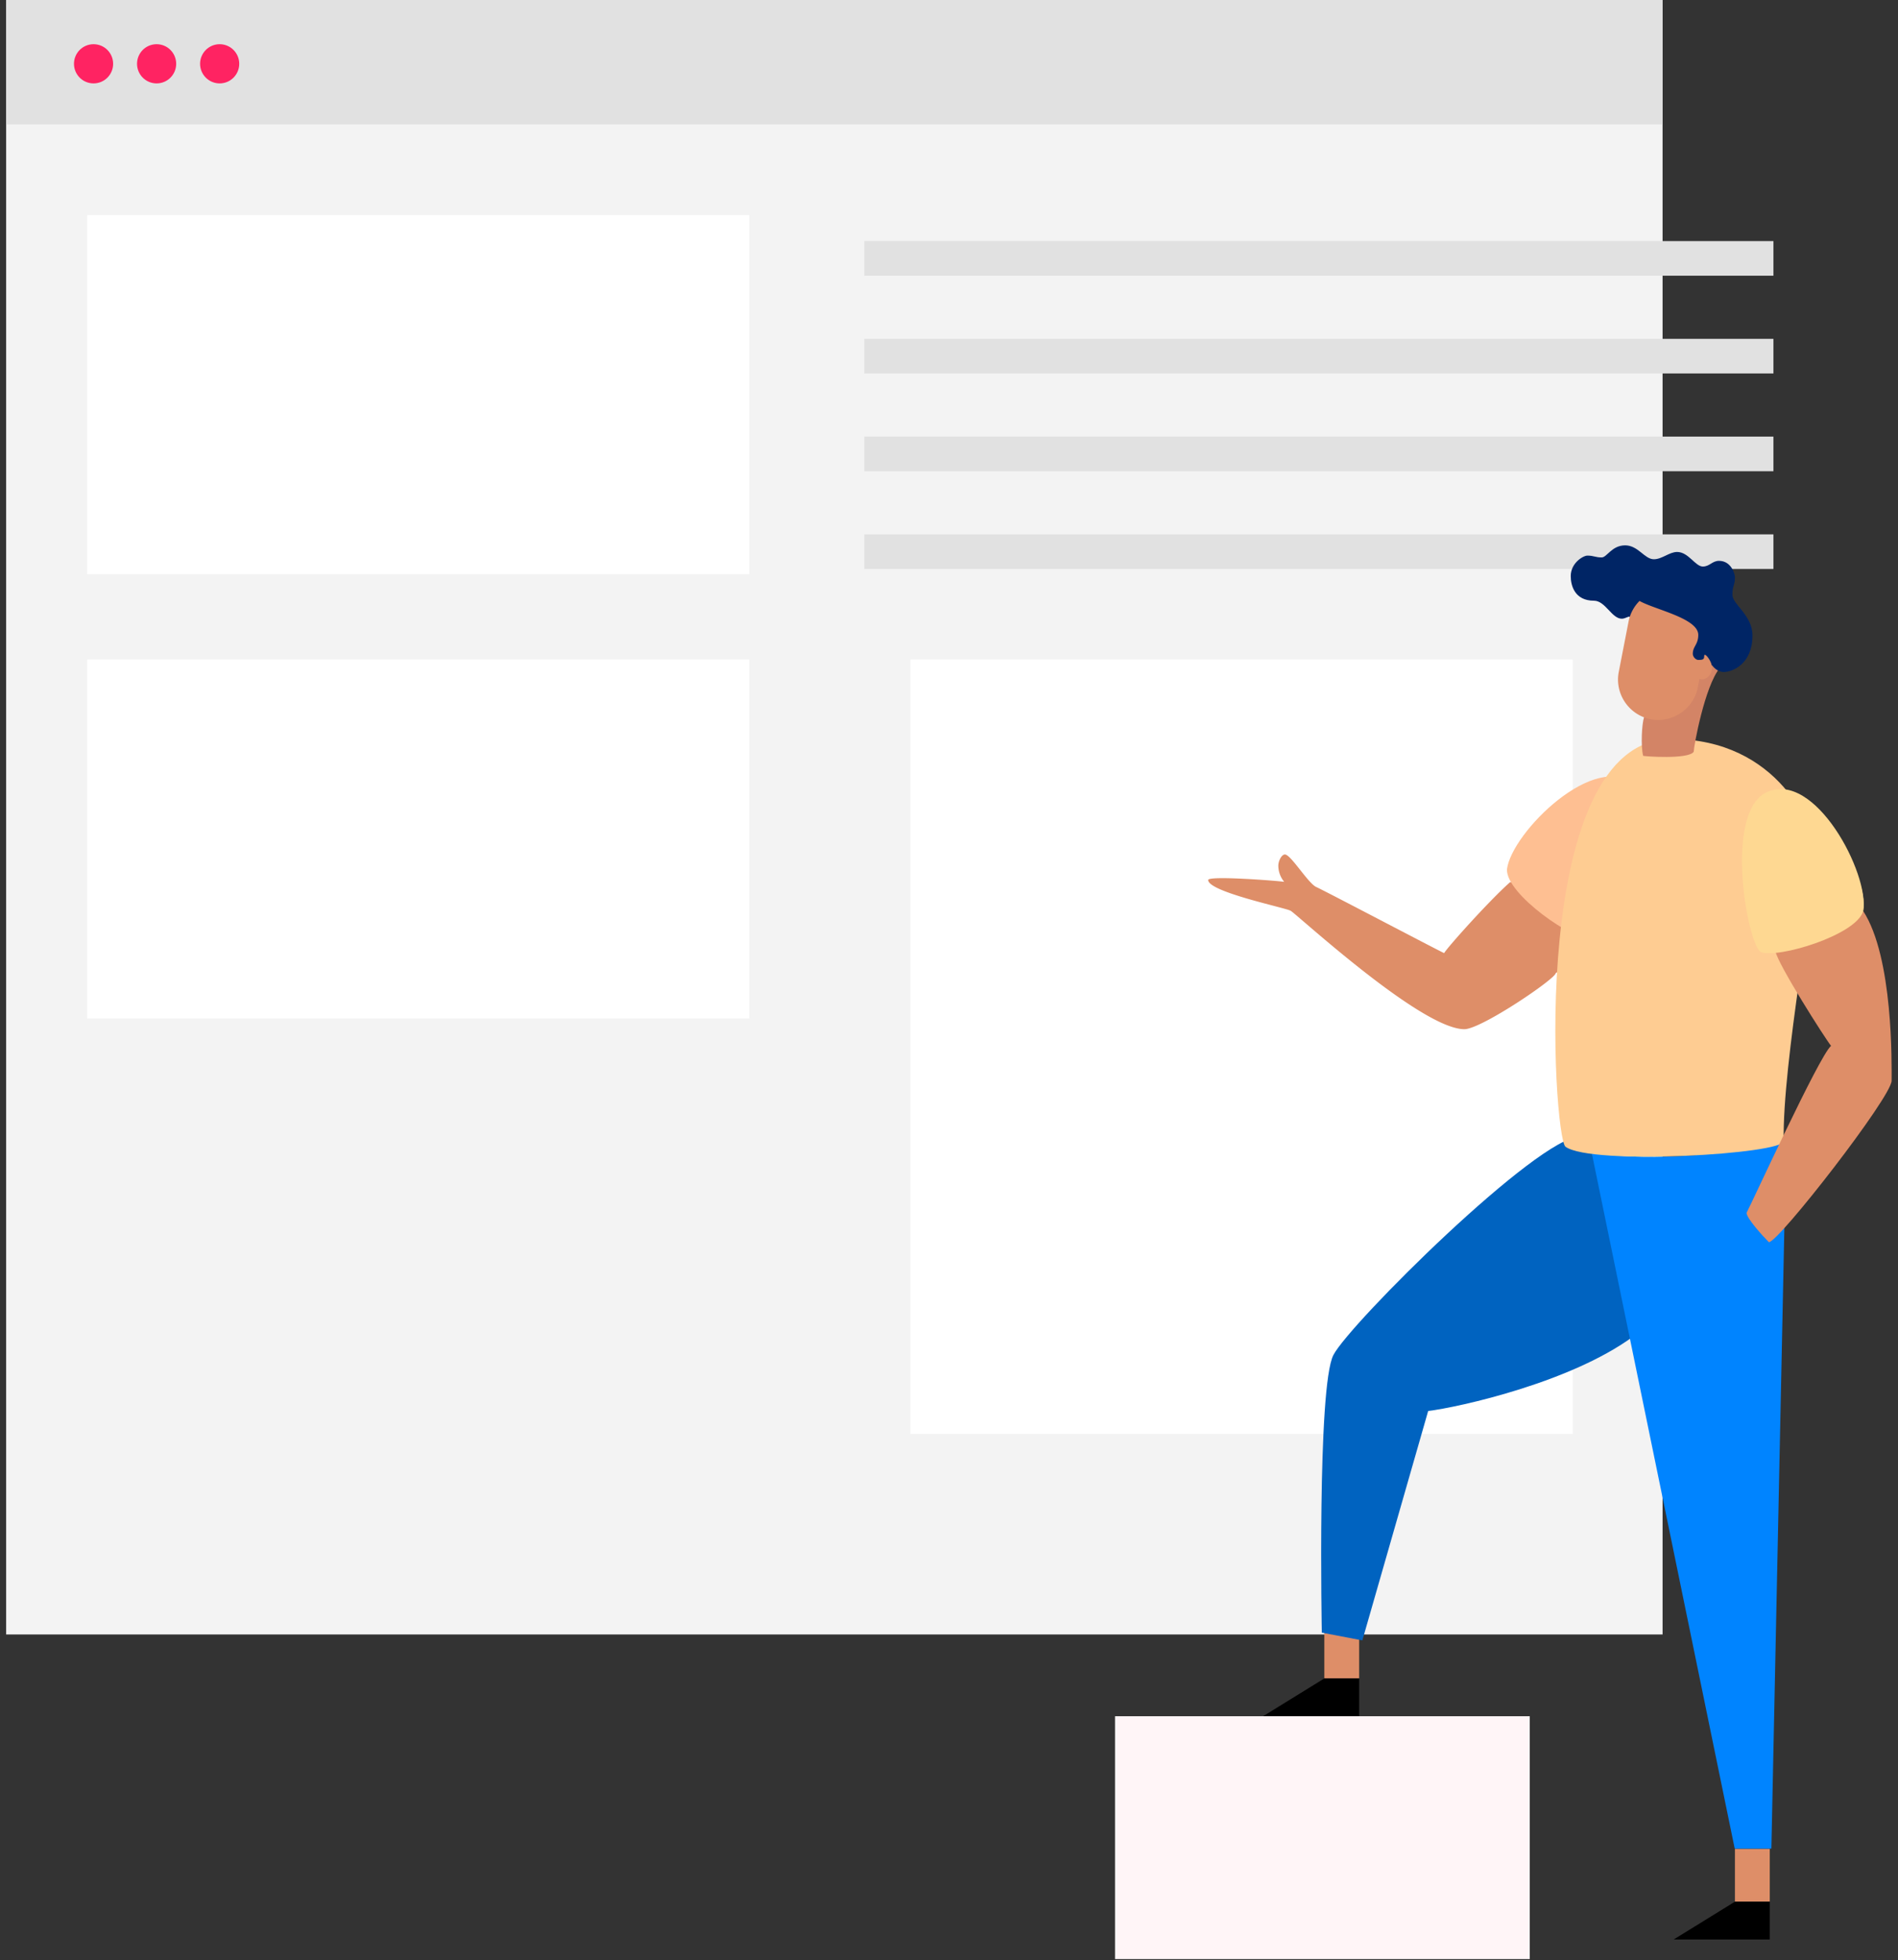
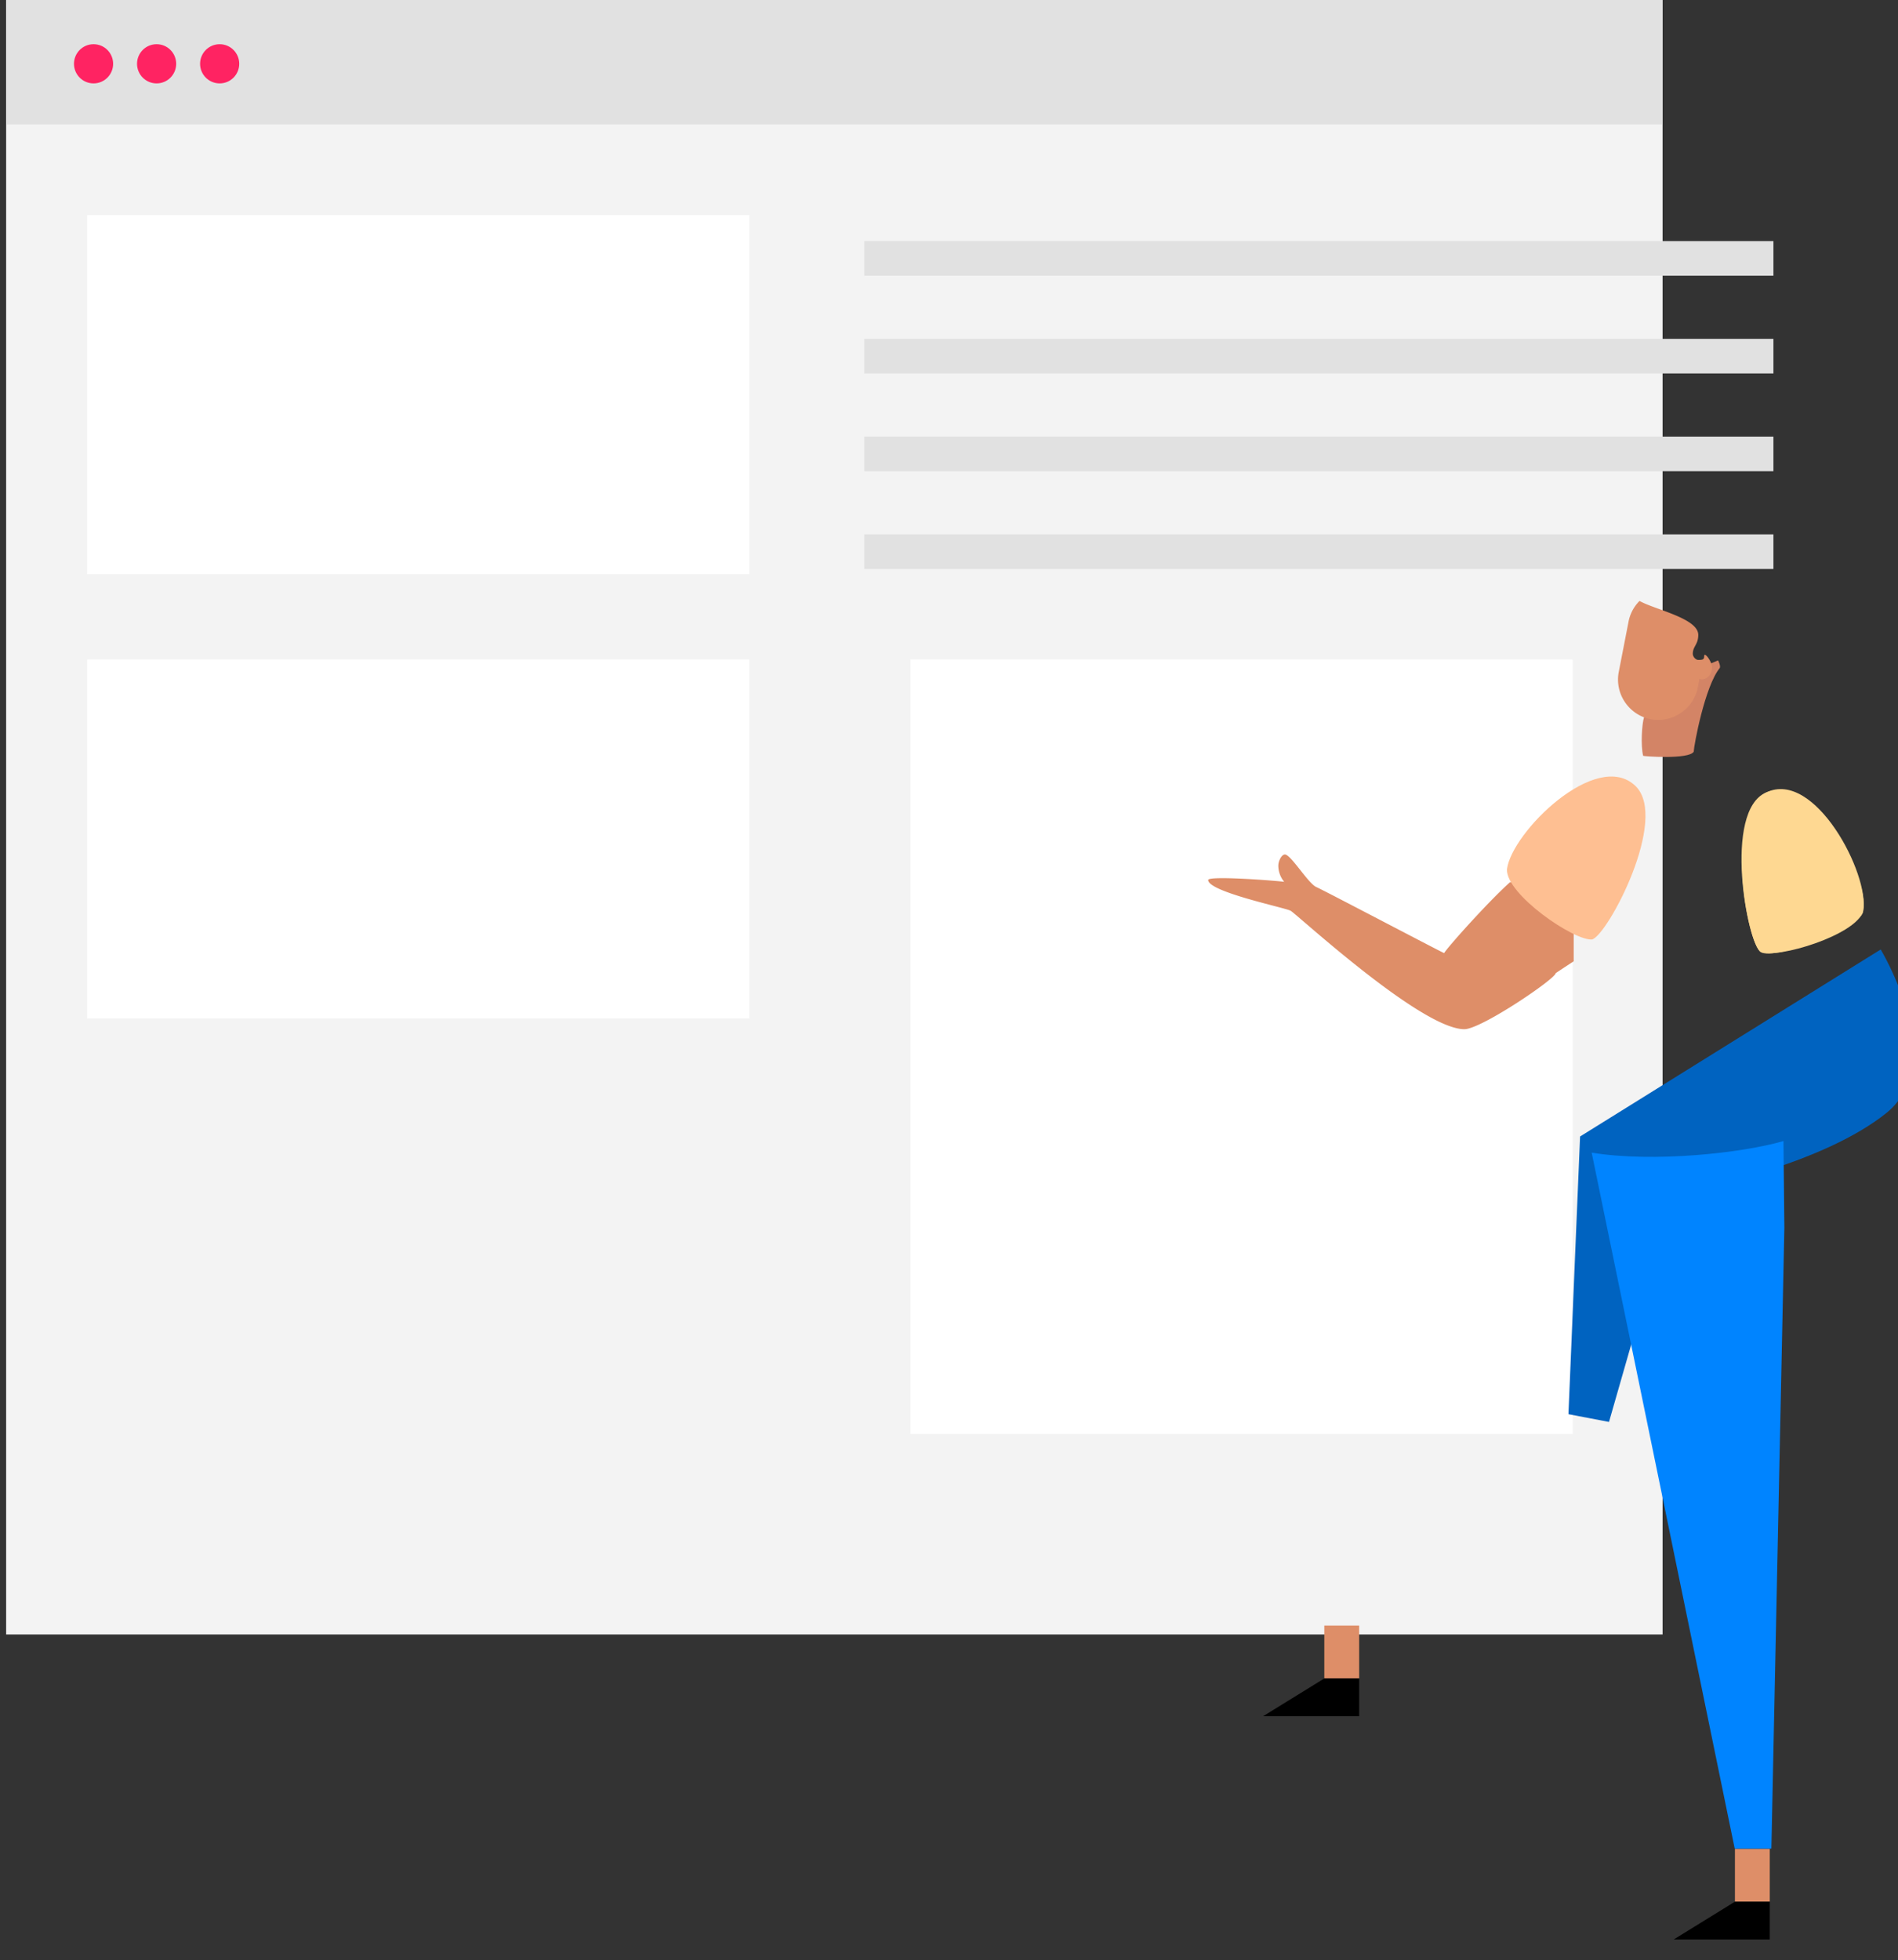
<svg xmlns="http://www.w3.org/2000/svg" width="463" height="478">
  <rect width="100%" height="100%" fill="#333333" stroke="none" />
  <g fill="none">
    <g transform="translate(1)">
      <path fill="#F3F3F3" d="M.5 0h404.07v398.611H.5z" />
      <path fill="#E1E1E1" d="M.5 0h404.07v30.342H.5z" />
      <ellipse cx="21.822" cy="15.56" fill="#FF2362" rx="4.775" ry="4.779" />
      <ellipse cx="37.203" cy="15.56" fill="#FF2362" rx="4.775" ry="4.779" />
      <ellipse cx="52.584" cy="15.56" fill="#FF2362" rx="4.775" ry="4.779" />
      <path fill="#FFF" d="M20.267 52.459h161.528v87.58H20.267zm0 108.364h161.528v87.58H20.267zm200.841 0h161.528v188.886H221.108z" />
      <path fill="#E1E1E1" d="M209.837 58.794h221.775v8.447H209.837zm0 23.84h221.775v8.447H209.837zm0 23.84h221.775v8.447H209.837zm0 23.84h221.775v8.447H209.837z" />
    </g>
    <path fill="#DE8E68" d="M323.056 396.444h8.5v12.889h-8.5zm100.166 54.445h8.5v12.889h-8.5z" />
-     <path fill="#0063C0" d="M385.444 277.167c-10.277 0-56.166 45.61-60.166 53.277s-2.834 67.723-2.834 67.723l9.89 1.889 16.055-55.945c7-.833 36.444-7.167 51.667-19.444 15.222-12.334-1.445-39.834-1.445-39.834z" />
+     <path fill="#0063C0" d="M385.444 277.167s-2.834 67.723-2.834 67.723l9.89 1.889 16.055-55.945c7-.833 36.444-7.167 51.667-19.444 15.222-12.334-1.445-39.834-1.445-39.834z" />
    <path fill="#DE8E68" d="M368.278 215.222c-5.056 4.5-15.167 15.778-16 17.222-2.556-1.222-29.167-15.222-31.167-16.11-2-.89-6.222-7.945-7.667-7.945-.833 0-1.61 1.611-1.61 2.722 0 1.889.888 3.333 1.444 3.945-1.89-.278-18.556-1.556-18.556-.445 0 2.889 18.667 6.722 20.111 7.5 1.445.778 31.834 28.889 42.39 28.889 4.11 0 22.277-12.333 22.277-13.667a304 304 0 0 1 4.389-2.889v-9.777l-6.333-4.611c0-.056-8.278-5.723-9.278-4.834" />
    <path fill="#FEBF92" d="M367.611 212c1.111-9 21.833-29.444 31.333-20.333 8.278 7.944-6.722 36.333-10.555 37.444-4.333.445-21.056-11-20.778-17.111" />
    <path fill="#FED892" d="M430.833 193.278c10.556-4.445 25.334 20 23.667 28.889 0 3.889-21.667 12.222-25 10-3.333-2.223-9.222-34.445 1.333-38.89" />
    <path fill="#0084FF" d="m388.278 281.111 34.889 169.722h8.944l3.167-151.389c0-2.61-.222-19.055-.222-21.166-10.112 2.944-31.667 5.278-46.778 2.833" />
    <path fill="#000" d="M423.222 463.778h8.5V473h-23.444zm-100.166-54.445h8.5v9.223H308.11z" />
-     <path fill="#FFF5F7" d="M272 418.556h101.167v59.222H272z" />
-     <path fill="#FECC92" d="M407.722 180.222c26.111 0 35.222 21.722 35.222 28.778s-8.166 50.111-7.833 69.278c.056 3.166-46.833 6-53.222 1.389-3-2.167-9.445-99.445 25.833-99.445" />
-     <path fill="#DE8E68" d="M454.5 222.167c7.389 11.333 6.944 37.444 6.944 41.389 0 3.944-27.555 39.388-29.944 39.388-1.444-1.444-5.444-5.833-5.444-7.166 1.277-2.334 17.666-38.167 20.61-40.722-1.333-1.612-13.055-20-13.555-23.056 10.278-1.722 20.222-6.056 21.389-9.833" />
    <path fill="#FED892" d="M454.5 222.167c1.667-8.89-11.833-34.667-23.667-28.89-10.277 5.056-4.666 36.667-1.333 38.89 4 1.722 23.444-4.111 25-10" />
    <path fill="#D38466" d="M401.056 174.889c-.556 1.722-.834 7.055-.223 9.444.056.111 11.111.945 12.334-1 .055-1.61 2.722-15.944 6.333-20.389.333-.5-.389-1.888-.389-1.888l-12.833 5.333z" />
-     <path fill="#002565" d="M417.667 162.278c.833 1.11 1.889 1.61 2.833 1.61 2.111 0 7-1.944 7-8.888 0-5-4.889-7.556-4.889-9.944 0-2.278.611-2.334.611-4.223 0-.944-.944-4.055-3.889-4.055-1.666 0-2.277 1.389-3.944 1.389-1.833 0-3.5-3.556-6.278-3.556-1.889 0-3.667 1.778-5.667 1.778-2.277 0-3.833-3.389-7-3.389-3.277 0-4.444 2.944-5.722 2.944-1.61 0-1.889-.444-3.5-.444-1 0-4.055 1.778-4.055 5 0 2.278.944 6 5.666 6 2.778 0 4.334 4.389 6.778 4.389.945 0 1.778-.778 2-.389.945 1.667 2.889 6.222 2.889 6.222l8.833 4.945z" />
    <path fill="#DE8E68" d="M415.722 160c0 .778-.278.944-1.444.944-.556 0-1.334-.722-1.334-1.5 0-1.833 1.334-2.222 1.334-4.61 0-4.056-10.611-6.167-14.334-8.278a9.76 9.76 0 0 0-2.666 5l-2.39 12.277c-1.055 5.334 2.445 10.5 7.723 11.556s10.5-2.445 11.556-7.722l.389-2.111c.222.055.444.11.61.11 1.39 0 2.445-1.277 2.445-2.833.111-1.444-1.889-4-1.889-2.833" />
  </g>
</svg>